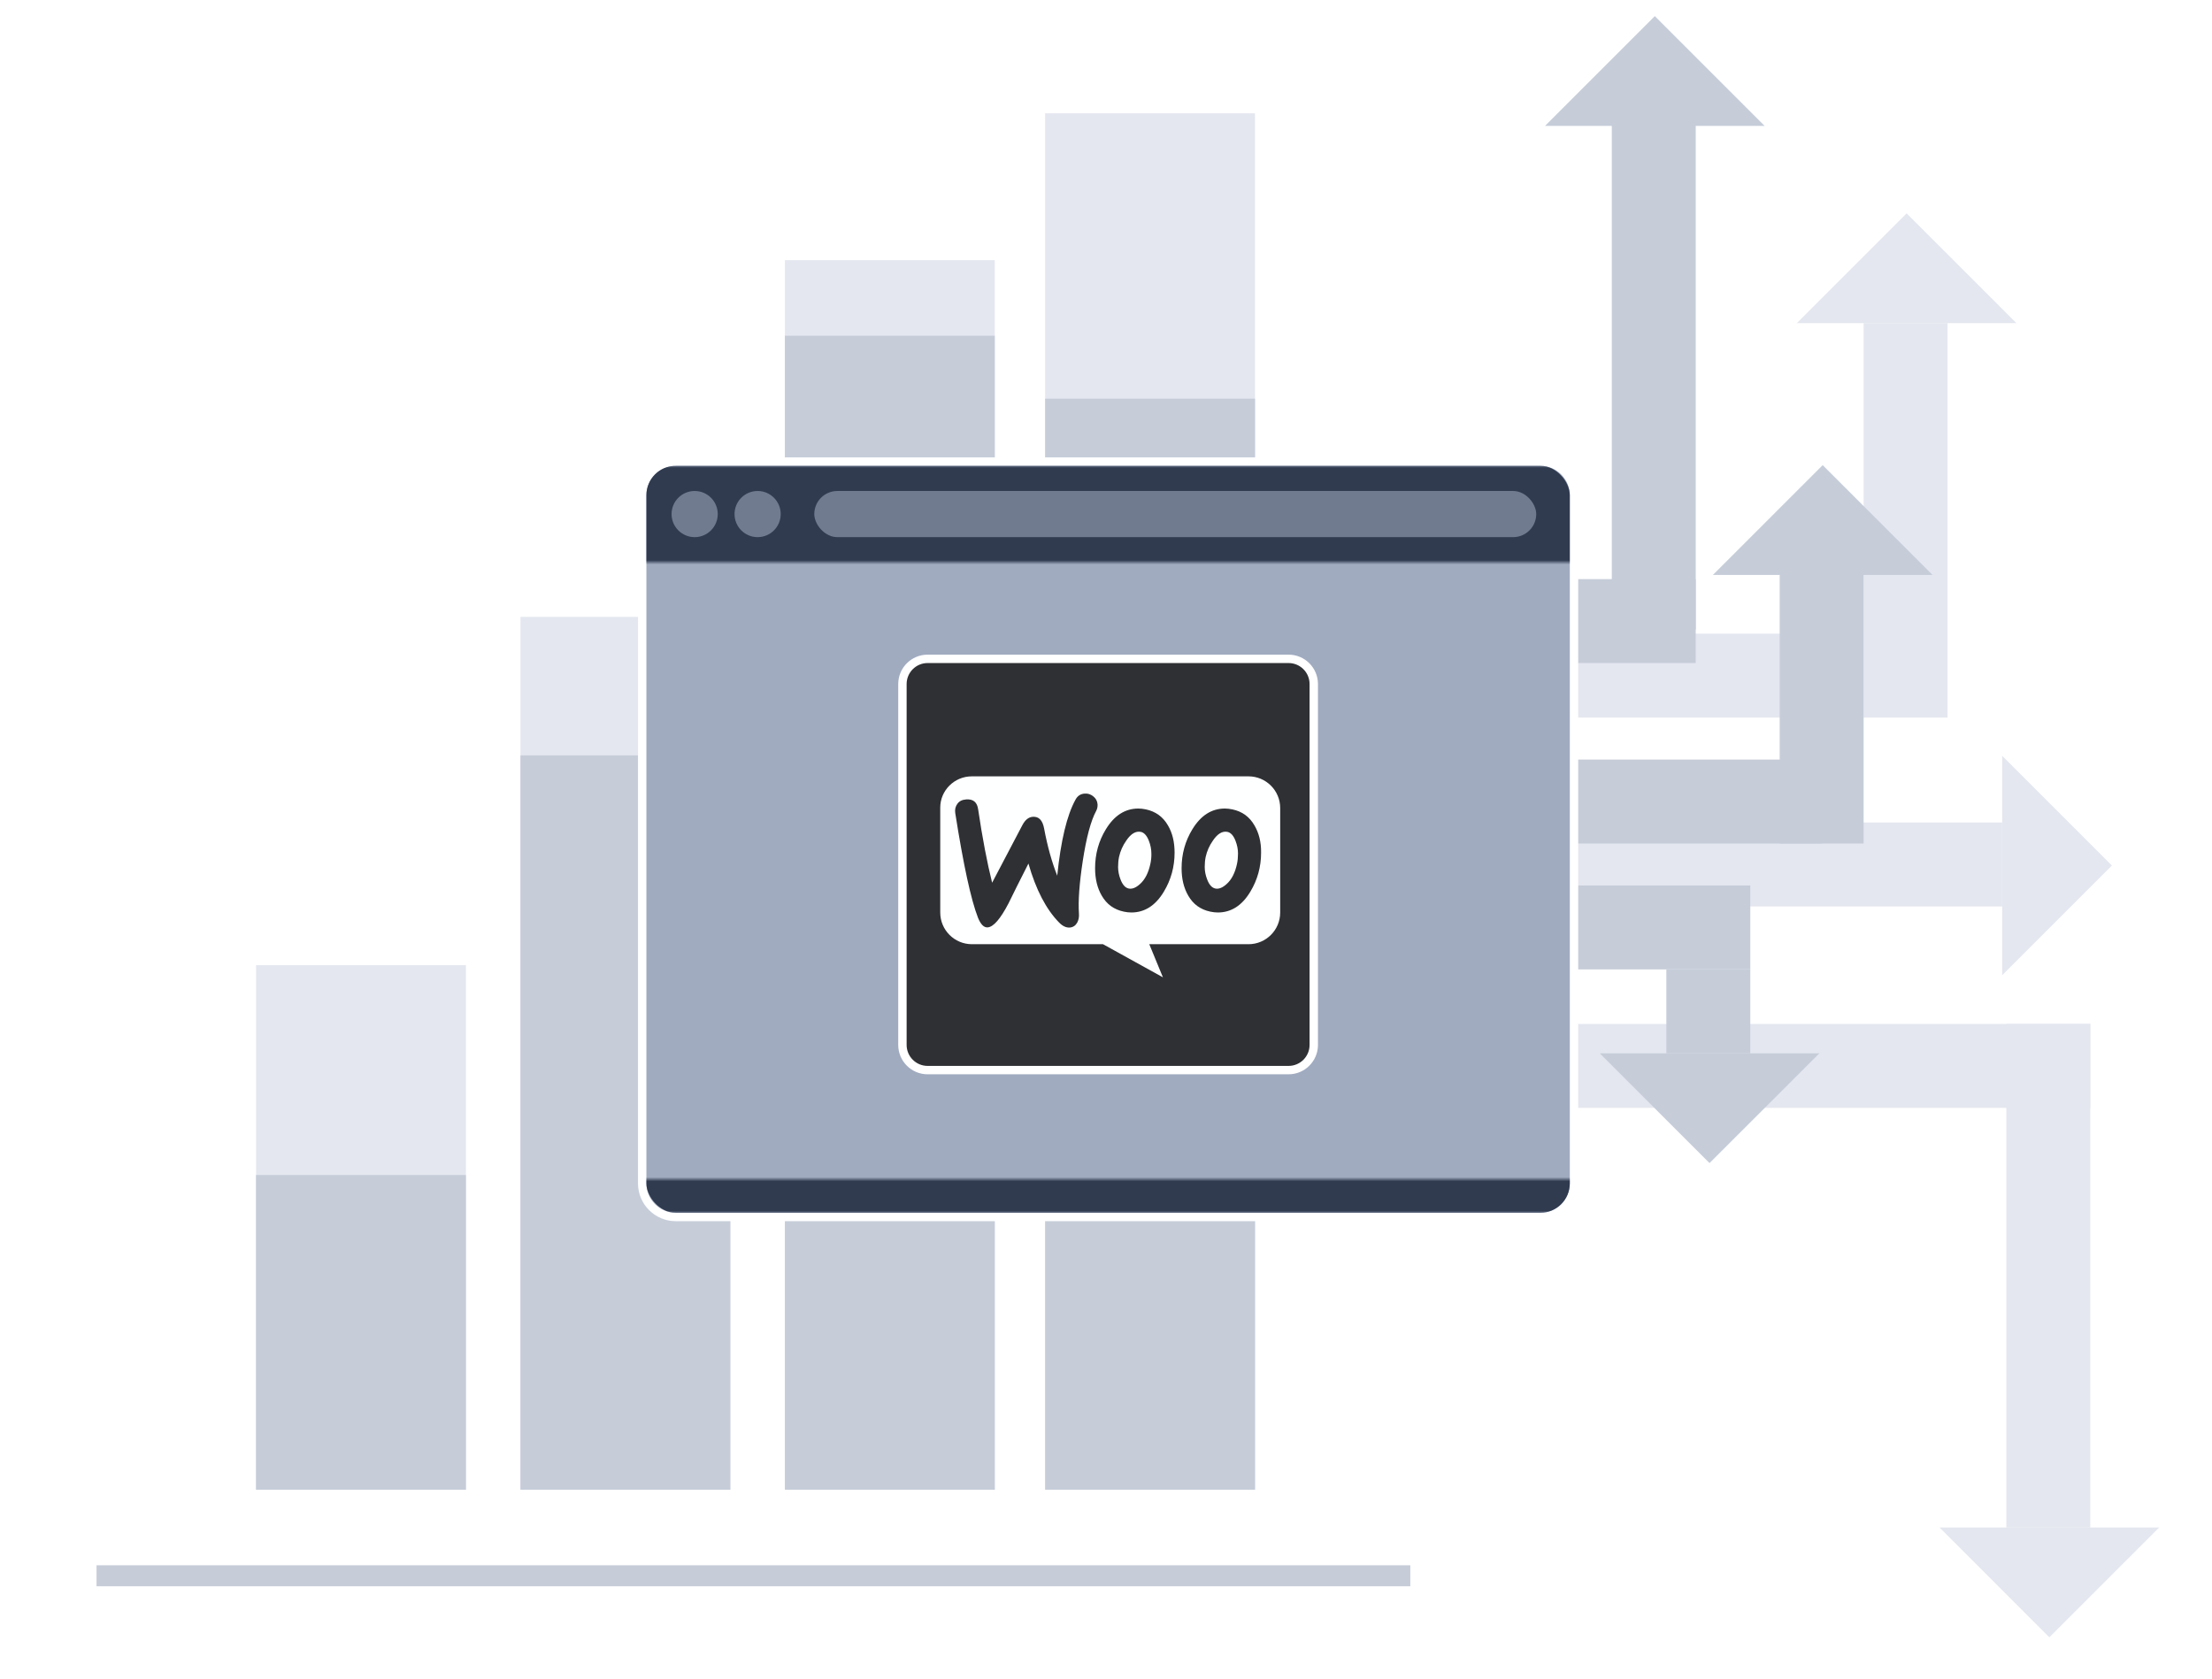
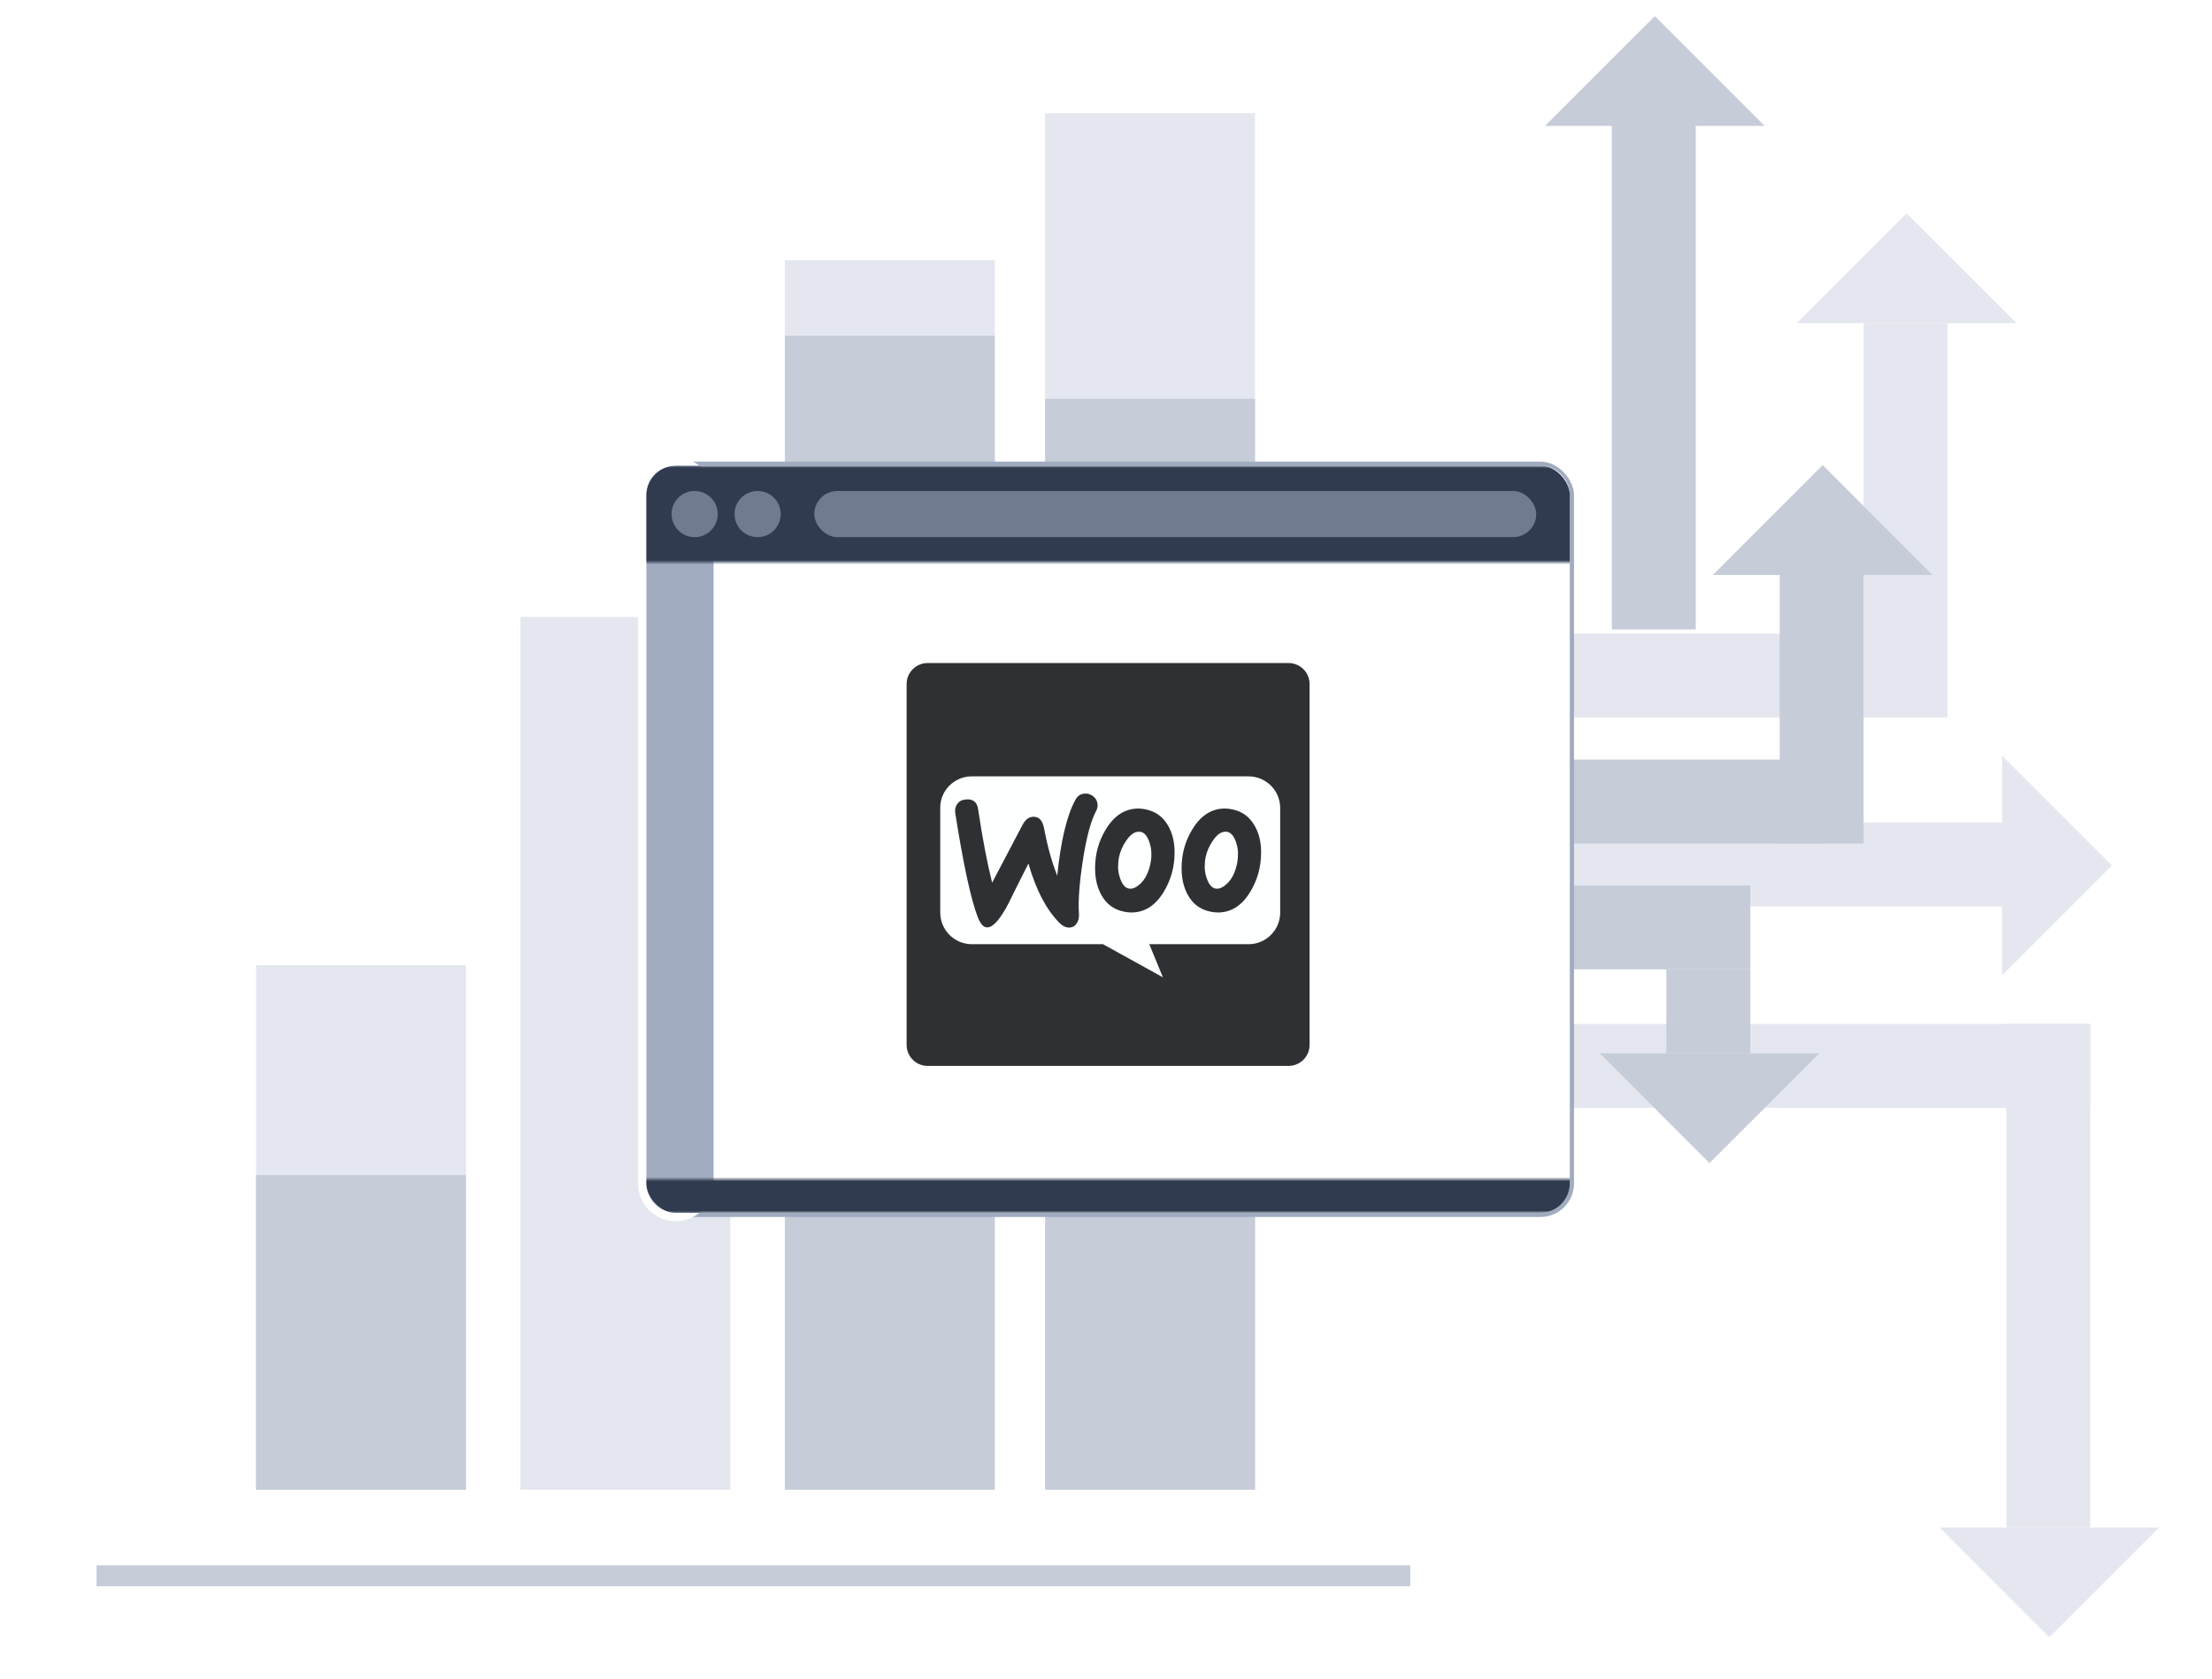
<svg xmlns="http://www.w3.org/2000/svg" id="hosting-graphic-woocommerce-analysis" viewBox="0 0 527 400">
  <defs>
    <style>
      .cls-1 {
        opacity: .6;
      }

      .cls-1, .cls-2 {
        fill: none;
      }

      .cls-3 {
        filter: url(#luminosity-invert);
      }

      .cls-4 {
        fill: #fff;
      }

      .cls-5 {
        fill: #feffff;
      }

      .cls-6 {
        fill: #a0abc0;
      }

      .cls-7 {
        fill: #303b50;
      }

      .cls-8 {
        fill: #d2d7e5;
      }

      .cls-9 {
        fill: #707b90;
      }

      .cls-10 {
        fill: #2f3033;
      }

      .cls-2 {
        mask: url(#mask);
      }
    </style>
    <filter id="luminosity-invert" x="149.36" y="111" width="237.43" height="178" color-interpolation-filters="sRGB" filterUnits="userSpaceOnUse">
      <feColorMatrix result="cm" values="-1 0 0 0 1 0 -1 0 0 1 0 0 -1 0 1 0 0 0 1 0" />
    </filter>
    <mask id="mask" x="149.36" y="111" width="237.43" height="178" maskUnits="userSpaceOnUse">
      <g class="cls-3">
        <g>
          <rect class="cls-7" x="149.36" y="111" width="237.43" height="23" />
          <rect class="cls-7" x="150.69" y="281" width="230.12" height="8" />
        </g>
      </g>
    </mask>
  </defs>
  <g id="background" class="cls-1">
    <g>
      <g>
        <rect class="cls-8" x="187" y="62" width="50" height="293" transform="translate(424 417) rotate(-180)" />
        <rect class="cls-8" x="249" y="27" width="50" height="328" transform="translate(548 382) rotate(-180)" />
        <rect class="cls-8" x="124" y="147" width="50" height="208" transform="translate(298 502) rotate(-180)" />
        <rect class="cls-8" x="61" y="230" width="50" height="125" transform="translate(172 585) rotate(-180)" />
        <rect class="cls-6" x="249" y="95" width="50" height="260" transform="translate(548 450) rotate(-180)" />
        <rect class="cls-6" x="187" y="80" width="50" height="275" transform="translate(424 435) rotate(-180)" />
-         <rect class="cls-6" x="124" y="180" width="50" height="175" transform="translate(298 535) rotate(-180)" />
        <rect class="cls-6" x="61" y="280" width="50" height="75" transform="translate(172 635) rotate(-180)" />
      </g>
      <rect class="cls-6" x="23" y="373" width="313" height="5" />
    </g>
    <g>
      <rect class="cls-8" x="444" y="77" width="20" height="94" />
      <polygon class="cls-8" points="428.09 77 454.25 50.84 480.41 77 428.09 77" />
      <rect class="cls-8" x="368" y="95" width="20" height="132" transform="translate(217 539) rotate(-90)" />
      <rect class="cls-8" x="354.5" y="93.5" width="20" height="225" transform="translate(570.5 -158.5) rotate(90)" />
      <polygon class="cls-8" points="477 180.09 503.16 206.25 477 232.41 477 180.09" />
      <rect class="cls-8" x="478" y="244" width="20" height="120" transform="translate(976 608) rotate(180)" />
      <polygon class="cls-8" points="514.41 364 488.25 390.16 462.09 364 514.41 364" />
      <rect class="cls-6" x="384" y="20" width="20" height="130" />
      <polygon class="cls-6" points="368.09 30 394.25 3.84 420.41 30 368.09 30" />
      <rect class="cls-6" x="424" y="127" width="20" height="74" />
      <polygon class="cls-6" points="408.09 137 434.25 110.84 460.41 137 408.09 137" />
-       <rect class="cls-6" x="344" y="98" width="20" height="100" transform="translate(502 -206) rotate(90)" />
      <rect class="cls-6" x="358" y="125" width="20" height="132" transform="translate(177 559) rotate(-90)" />
      <rect class="cls-8" x="403" y="169" width="20" height="170" transform="translate(667 -159) rotate(90)" />
      <rect class="cls-6" x="397" y="231" width="20" height="20" />
      <polygon class="cls-6" points="381.13 251 407.29 277.16 433.46 251 381.13 251" />
      <rect class="cls-6" x="356.5" y="170.5" width="20" height="101" transform="translate(145.5 587.5) rotate(-90)" />
    </g>
  </g>
  <g>
    <g>
      <rect class="cls-6" x="153" y="110" width="222" height="180" rx="8" ry="8" />
-       <path class="cls-4" d="m367,111c3.85,0,7,3.15,7,7v164c0,3.85-3.15,7-7,7h-206c-3.85,0-7-3.15-7-7V118c0-3.85,3.15-7,7-7h206m0-2h-206c-4.96,0-9,4.04-9,9v164c0,4.96,4.04,9,9,9h206c4.96,0,9-4.04,9-9V118c0-4.96-4.04-9-9-9h0Z" />
+       <path class="cls-4" d="m367,111c3.85,0,7,3.15,7,7v164c0,3.85-3.15,7-7,7h-206c-3.85,0-7-3.15-7-7V118c0-3.85,3.15-7,7-7h206m0-2h-206c-4.96,0-9,4.04-9,9v164c0,4.96,4.04,9,9,9c4.96,0,9-4.04,9-9V118c0-4.96-4.04-9-9-9h0Z" />
    </g>
    <g class="cls-2">
      <rect class="cls-7" x="154" y="111" width="220" height="178" rx="7" ry="7" />
    </g>
    <circle class="cls-9" cx="165.5" cy="122.5" r="5.5" />
    <circle class="cls-9" cx="180.5" cy="122.5" r="5.5" />
    <rect class="cls-9" x="194" y="117" width="172" height="11" rx="5.5" ry="5.5" />
  </g>
  <g>
    <g>
      <rect class="cls-10" x="215" y="157" width="98" height="98" rx="6" ry="6" />
      <path class="cls-4" d="m307,158c2.76,0,5,2.24,5,5v86c0,2.76-2.24,5-5,5h-86c-2.76,0-5-2.24-5-5v-86c0-2.76,2.24-5,5-5h86m0-2h-86c-3.86,0-7,3.14-7,7v86c0,3.86,3.14,7,7,7h86c3.86,0,7-3.14,7-7v-86c0-3.86-3.14-7-7-7h0Z" />
    </g>
    <g>
      <path class="cls-5" d="m231.52,185h65.93c4.17,0,7.55,3.38,7.55,7.55v24.9c0,4.17-3.38,7.55-7.55,7.55h-23.64l3.25,7.89-14.27-7.89h-31.23c-4.17,0-7.55-3.38-7.55-7.55v-24.95c-.03-4.11,3.34-7.5,7.52-7.5h0Z" />
      <path class="cls-10" d="m228.11,191.52c.46-.63,1.15-.95,2.07-1.02,1.68-.13,2.63.66,2.86,2.37,1.02,6.88,2.14,12.71,3.33,17.48l7.21-13.73c.66-1.25,1.48-1.91,2.47-1.98,1.45-.1,2.34.82,2.7,2.77.82,4.38,1.88,8.1,3.13,11.26.86-8.36,2.3-14.39,4.35-18.11.49-.92,1.22-1.38,2.17-1.45.76-.07,1.45.16,2.07.66.63.49.95,1.12,1.02,1.88.03.59-.07,1.09-.33,1.58-1.28,2.37-2.34,6.36-3.19,11.89-.82,5.37-1.12,9.55-.92,12.55.07.82-.07,1.55-.4,2.17-.4.72-.99,1.12-1.75,1.19-.86.07-1.75-.33-2.6-1.22-3.06-3.13-5.5-7.8-7.28-14.03-2.14,4.21-3.72,7.38-4.74,9.48-1.94,3.72-3.59,5.63-4.97,5.73-.89.07-1.65-.69-2.3-2.27-1.68-4.31-3.49-12.64-5.43-24.99-.13-.86.07-1.61.53-2.21h0Zm70.76,5.17c-1.19-2.07-2.93-3.33-5.27-3.82-.63-.13-1.22-.2-1.78-.2-3.16,0-5.73,1.65-7.74,4.94-1.71,2.8-2.57,5.89-2.57,9.29,0,2.54.53,4.71,1.58,6.52,1.19,2.07,2.93,3.33,5.27,3.82.63.13,1.22.2,1.78.2,3.19,0,5.76-1.65,7.74-4.94,1.71-2.83,2.57-5.93,2.57-9.32.03-2.57-.53-4.71-1.58-6.49Zm-4.15,9.12c-.46,2.17-1.28,3.79-2.5,4.87-.95.86-1.84,1.22-2.67,1.05-.79-.16-1.45-.86-1.94-2.14-.4-1.02-.59-2.04-.59-3,0-.82.07-1.65.23-2.4.3-1.35.86-2.67,1.75-3.92,1.09-1.61,2.24-2.27,3.42-2.04.79.16,1.45.86,1.94,2.14.4,1.02.59,2.04.59,3,0,.86-.07,1.68-.23,2.44h0Zm-16.46-9.12c-1.19-2.07-2.96-3.33-5.27-3.82-.63-.13-1.22-.2-1.78-.2-3.16,0-5.73,1.65-7.74,4.94-1.71,2.8-2.57,5.89-2.57,9.29,0,2.54.53,4.71,1.58,6.52,1.19,2.07,2.93,3.33,5.27,3.82.63.13,1.22.2,1.78.2,3.19,0,5.76-1.65,7.74-4.94,1.71-2.83,2.57-5.93,2.57-9.32,0-2.57-.53-4.71-1.58-6.49Zm-4.18,9.12c-.46,2.17-1.28,3.79-2.5,4.87-.95.86-1.84,1.22-2.67,1.05-.79-.16-1.45-.86-1.94-2.14-.4-1.02-.59-2.04-.59-3,0-.82.07-1.65.23-2.4.3-1.35.86-2.67,1.75-3.92,1.09-1.61,2.24-2.27,3.42-2.04.79.16,1.45.86,1.94,2.14.4,1.02.59,2.04.59,3,.03.86-.07,1.68-.23,2.44h0Z" />
    </g>
  </g>
</svg>